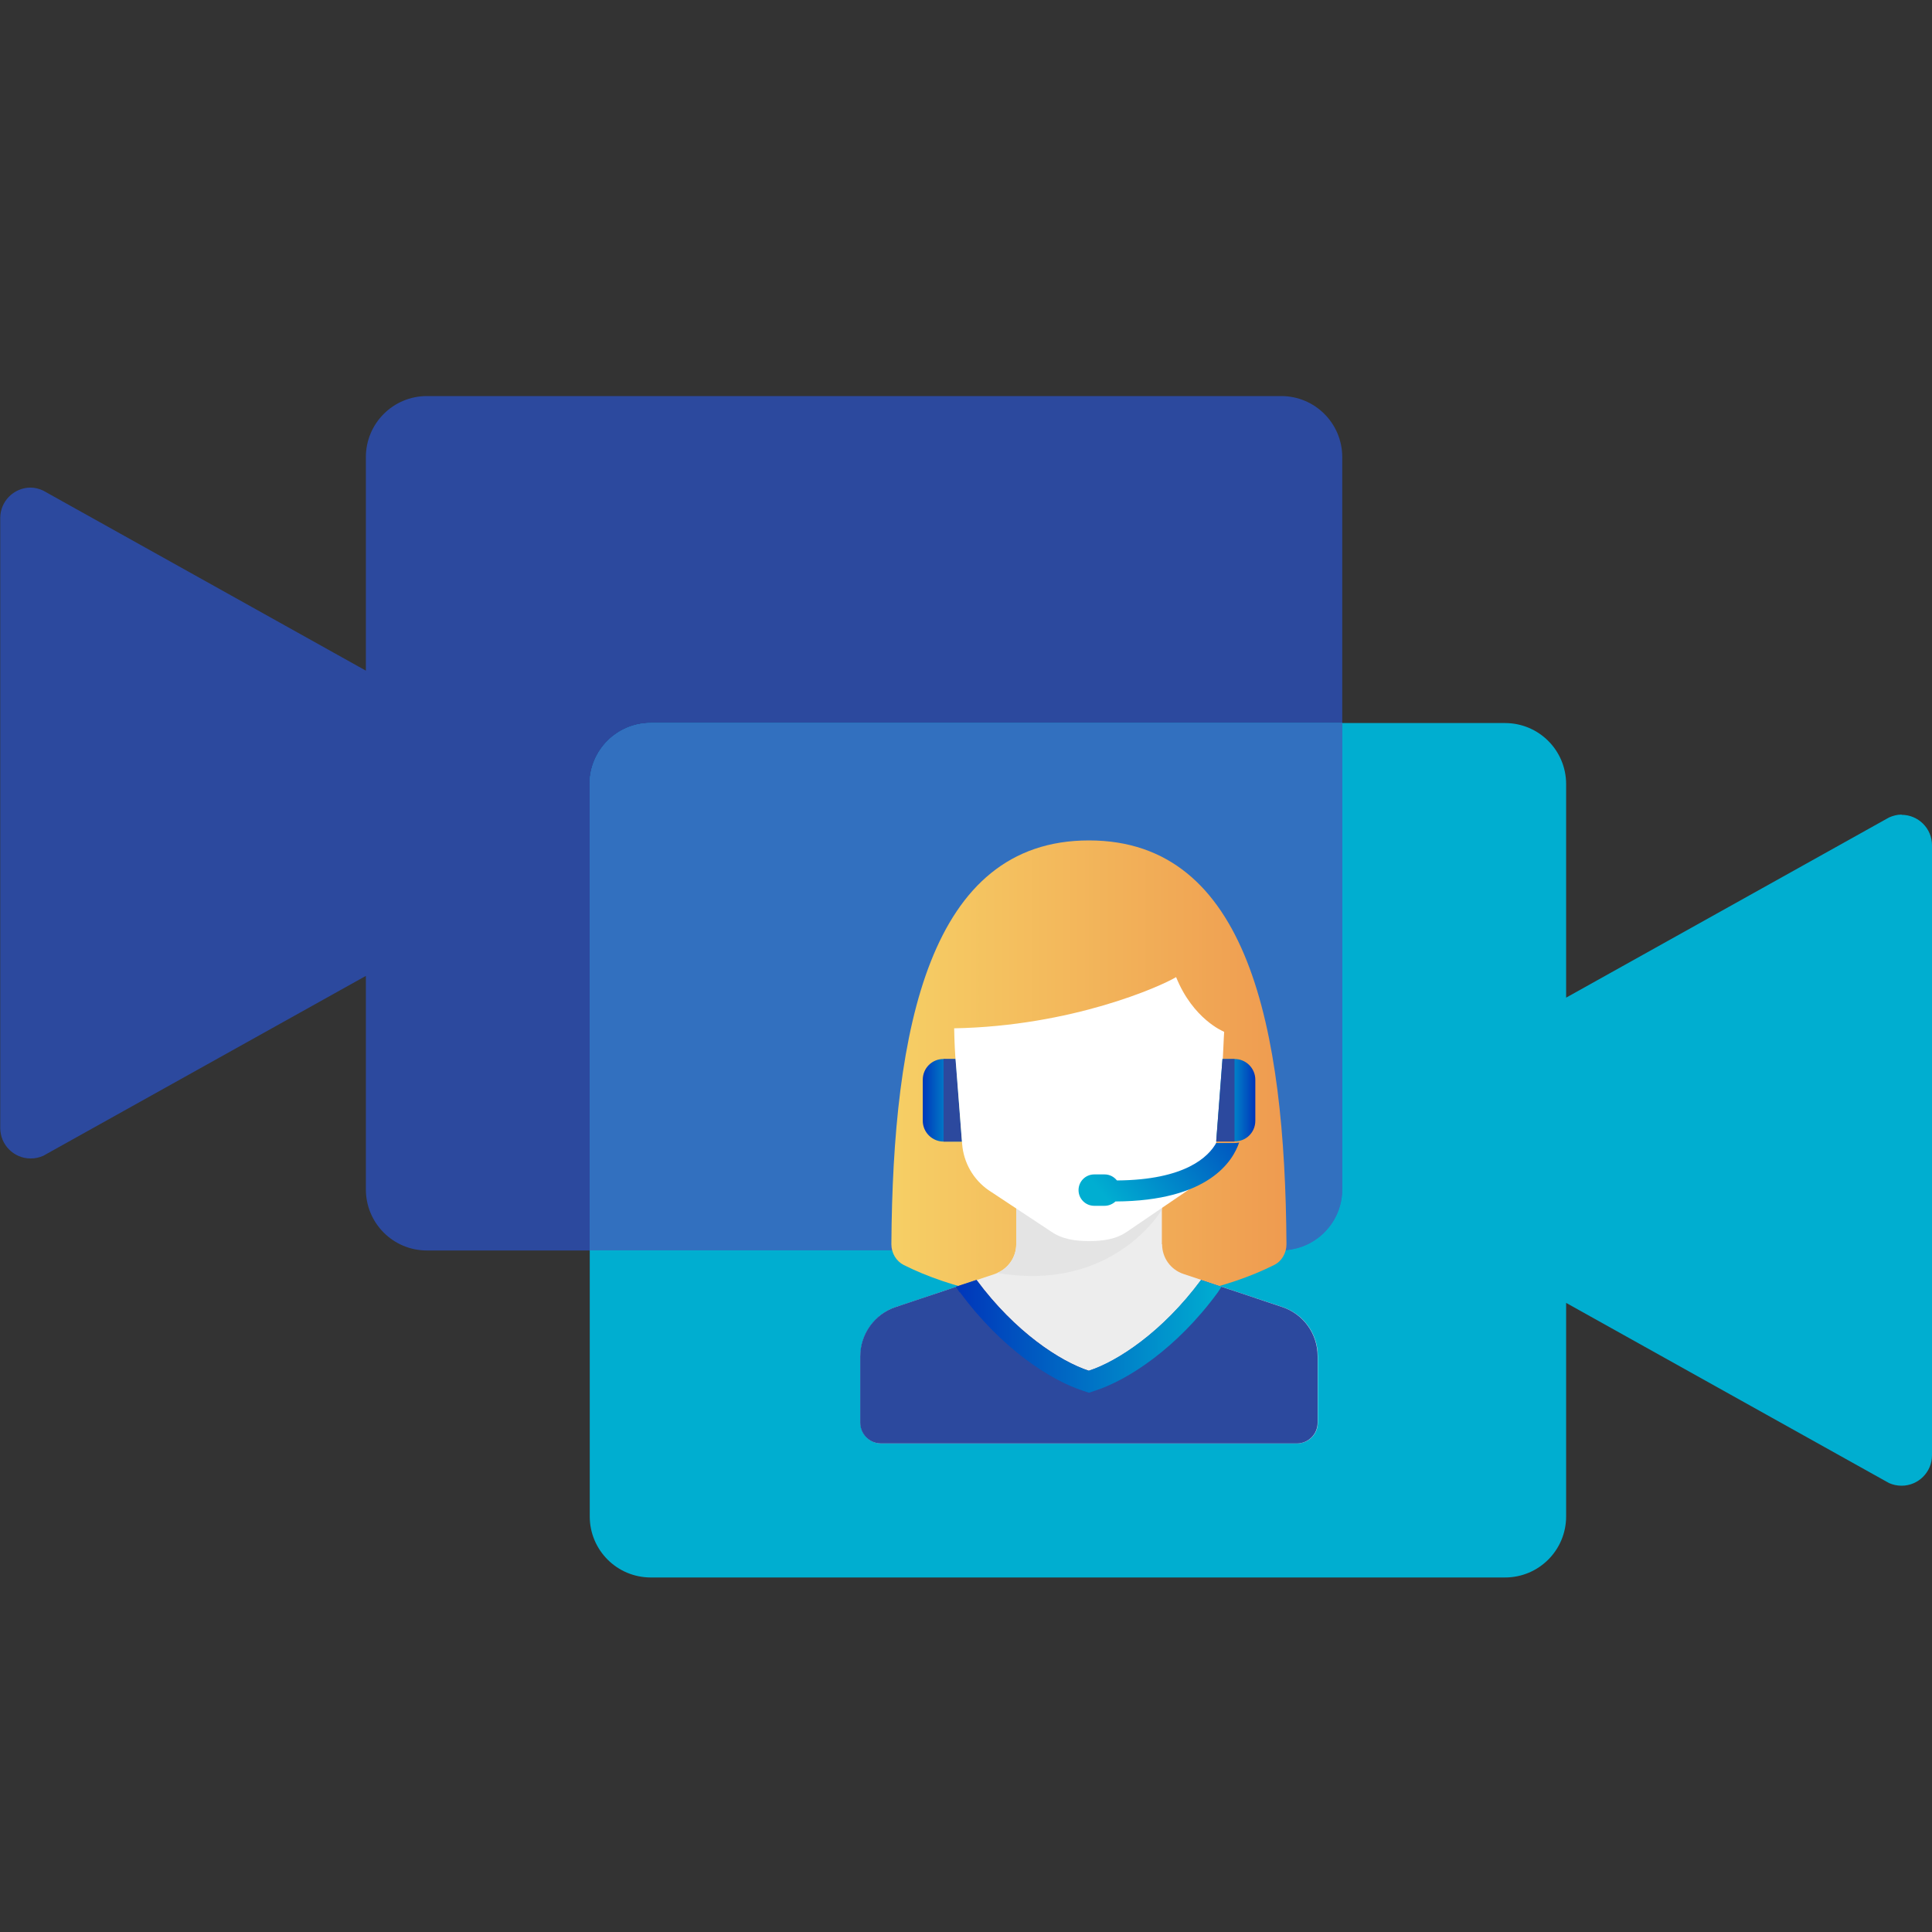
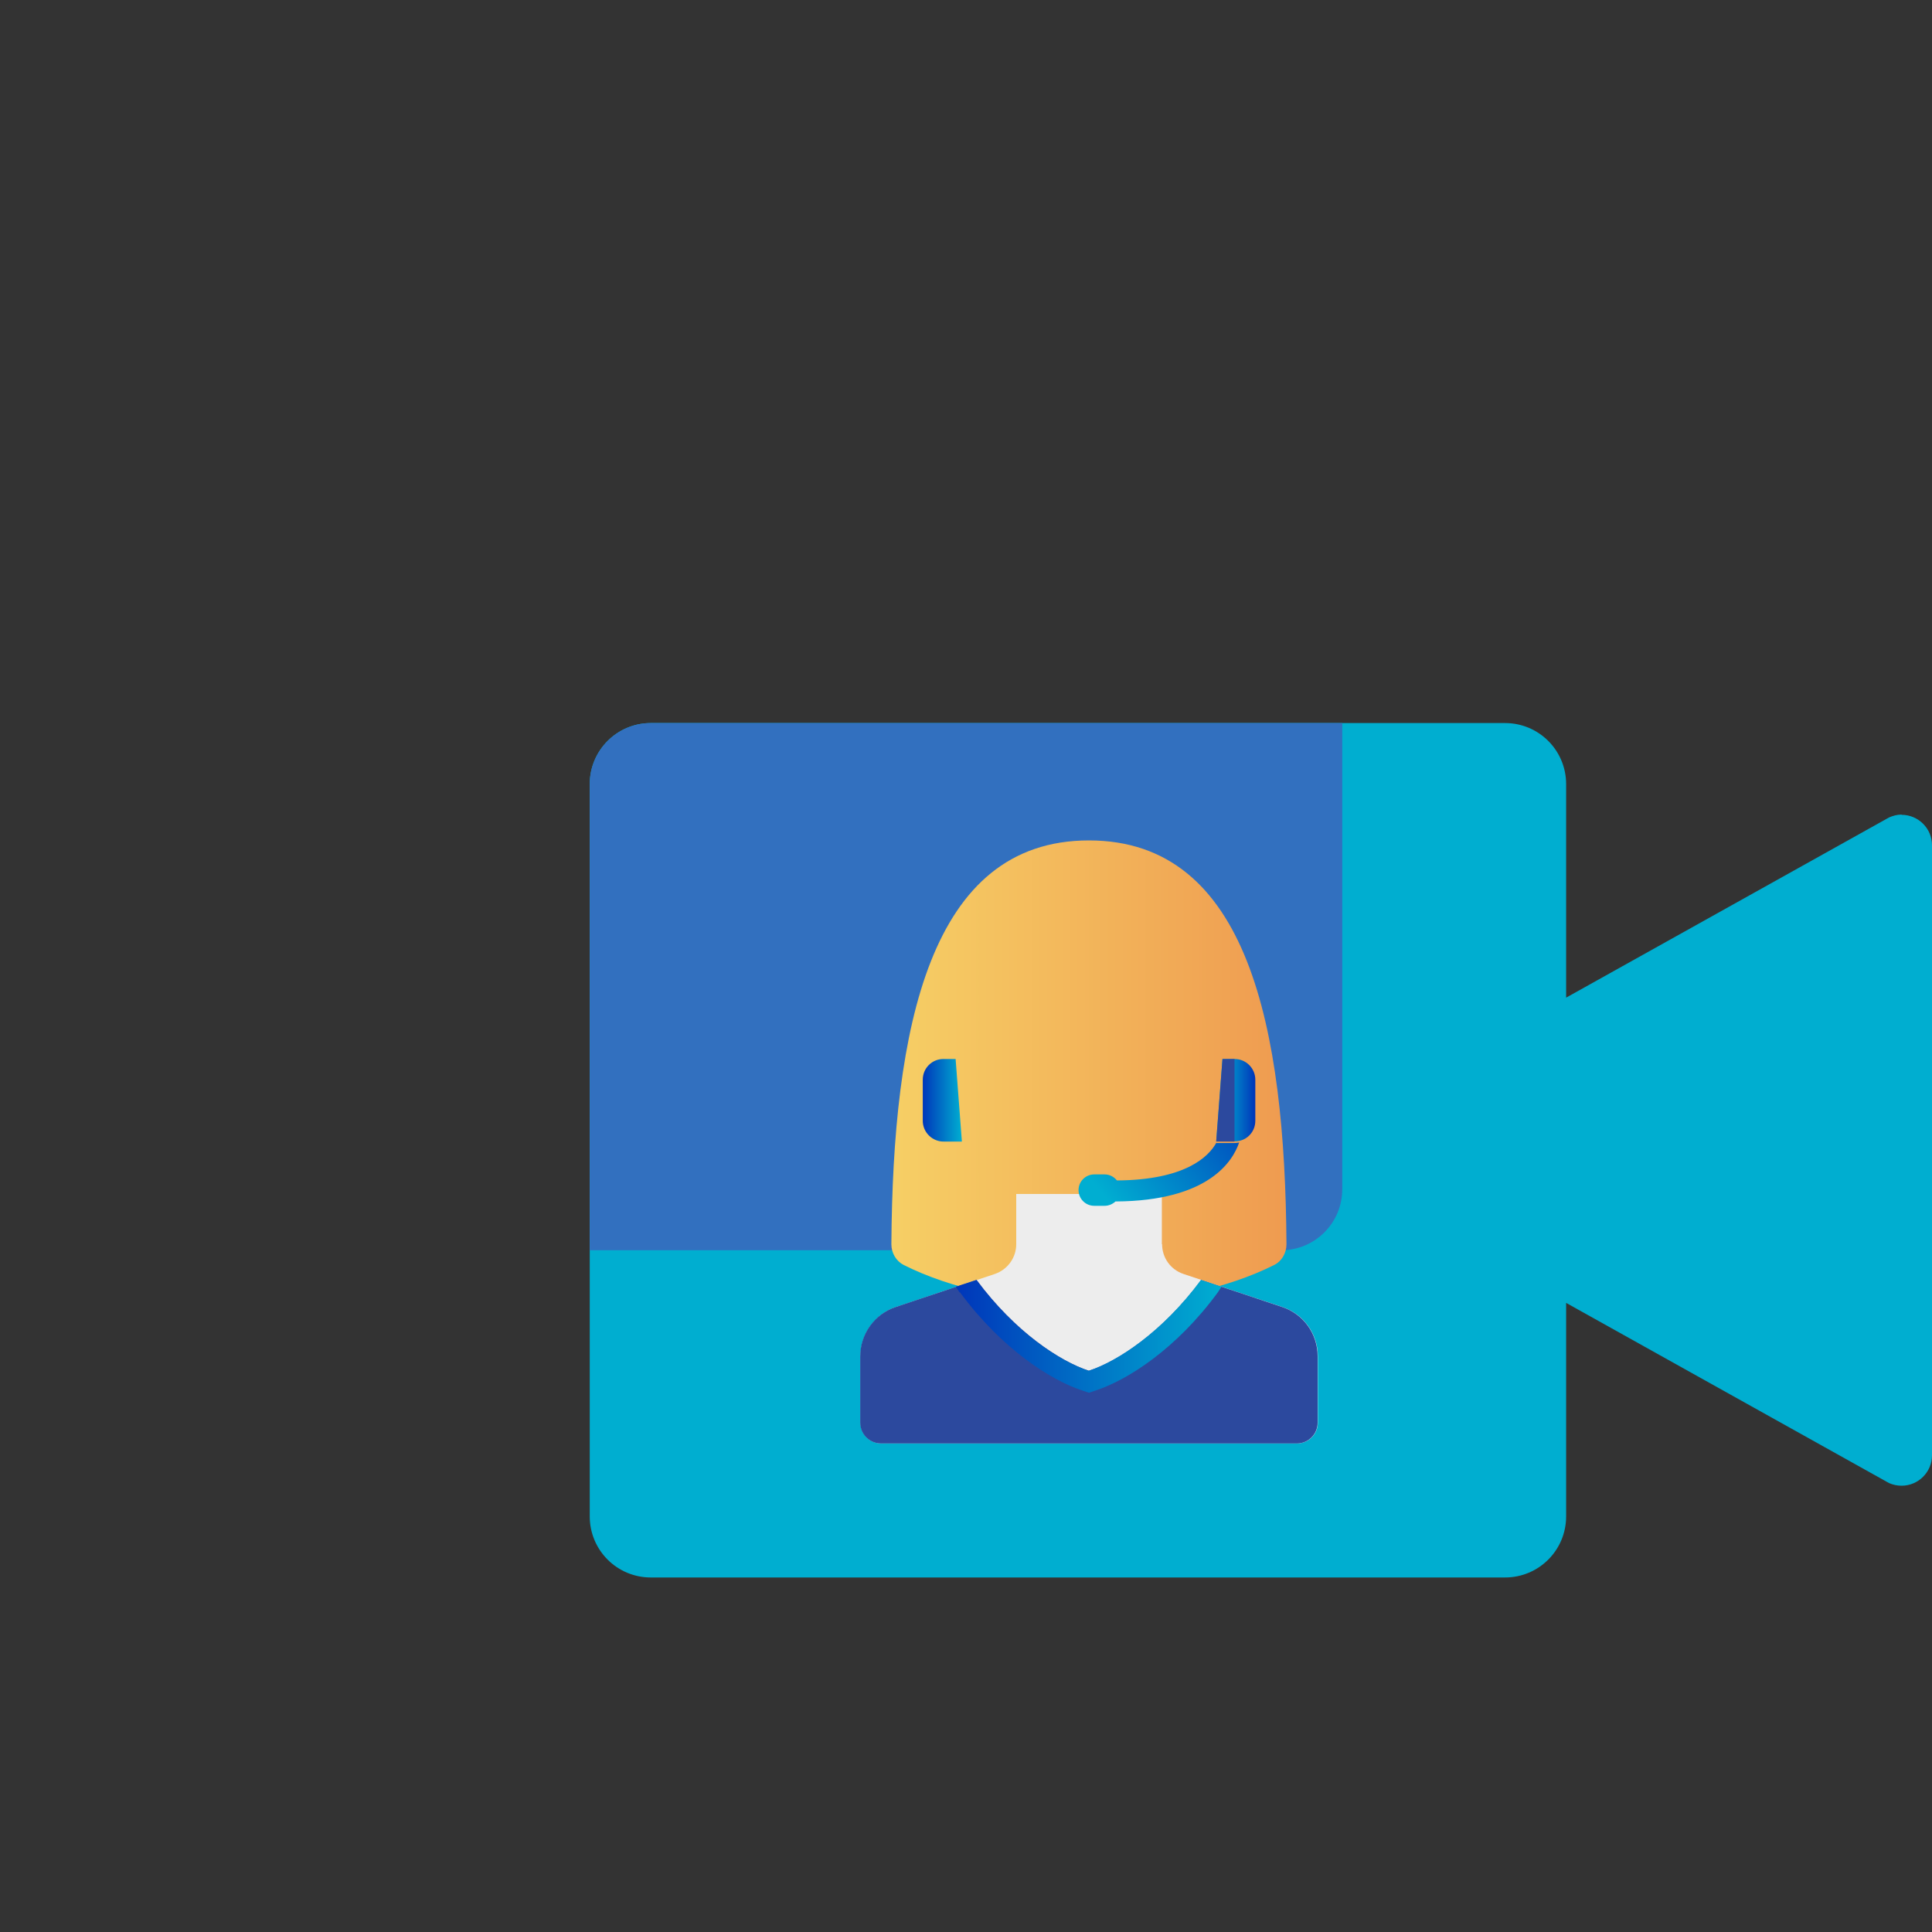
<svg xmlns="http://www.w3.org/2000/svg" xmlns:xlink="http://www.w3.org/1999/xlink" id="Layer_1" viewBox="0 0 80 80">
  <rect x="0" y="0" width="80" height="80" fill="#333333" stroke="none" />
  <defs>
    <style>.cls-1{fill:url(#linear-gradient);}.cls-2{fill:#00aed0;}.cls-3{fill:#ededed;}.cls-4{fill:#fff;}.cls-5{fill:#e4e4e4;}.cls-6{fill:#3270bf;}.cls-7{fill:#2c499e;}.cls-8{fill:url(#New_Gradient_Swatch_2);}.cls-9{fill:url(#linear-gradient-3);}.cls-10{fill:url(#linear-gradient-4);}.cls-11{fill:url(#linear-gradient-2);}</style>
    <linearGradient id="New_Gradient_Swatch_2" x1="36.91" y1="44.39" x2="53.27" y2="44.39" gradientTransform="matrix(1, 0, 0, 1, 0, 0)" gradientUnits="userSpaceOnUse">
      <stop offset="0" stop-color="#f6cf65" />
      <stop offset="1" stop-color="#ef9b50" />
    </linearGradient>
    <linearGradient id="linear-gradient" x1="39.6" y1="55.33" x2="50.59" y2="55.33" gradientTransform="matrix(1, 0, 0, 1, 0, 0)" gradientUnits="userSpaceOnUse">
      <stop offset="0" stop-color="#0036ba" />
      <stop offset="1" stop-color="#00aed1" />
    </linearGradient>
    <linearGradient id="linear-gradient-2" x1="38.2" y1="45.56" x2="39.82" y2="45.56" xlink:href="#linear-gradient" />
    <linearGradient id="linear-gradient-3" x1="51.96" y1="45.07" x2="46.1" y2="49.98" xlink:href="#linear-gradient" />
    <linearGradient id="linear-gradient-4" x1="51.97" y1="45.56" x2="50.61" y2="45.56" xlink:href="#linear-gradient" />
  </defs>
-   <path class="cls-7" d="M1.26,20.19c.19,0,.36,.05,.52,.12h0l13.37,7.46v-8.84c0-1.4,1.13-2.53,2.53-2.53H53.05c1.4,0,2.53,1.13,2.53,2.53v30.32c0,1.4-1.13,2.53-2.53,2.53H17.68c-1.4,0-2.53-1.13-2.53-2.53v-8.84L1.79,47.86h0c-.16,.07-.33,.11-.52,.11-.7,0-1.26-.57-1.26-1.26V21.45c0-.7,.57-1.26,1.26-1.26Z" />
  <path class="cls-2" d="M78.74,33.73c-.19,0-.36,.05-.52,.12h0l-13.37,7.46v-8.84c0-1.4-1.13-2.53-2.53-2.53H26.95c-1.4,0-2.53,1.13-2.53,2.53v30.32c0,1.4,1.13,2.53,2.53,2.53H62.32c1.4,0,2.53-1.13,2.53-2.53v-8.84l13.37,7.46h0c.16,.07,.33,.11,.52,.11,.7,0,1.26-.57,1.26-1.26v-25.26c0-.7-.57-1.26-1.26-1.26Z" />
-   <path class="cls-6" d="M26.95,29.94c-1.4,0-2.53,1.13-2.53,2.53v19.3h28.63c1.4,0,2.53-1.13,2.53-2.53V29.94H26.95Z" />
  <path class="cls-6" d="M26.95,29.94c-1.4,0-2.53,1.13-2.53,2.53v19.3h28.63c1.4,0,2.53-1.13,2.53-2.53V29.94H26.95Z" />
  <g id="_3">
    <path class="cls-8" d="M53.27,51.52c0,.37-.2,.71-.51,.86-1.95,.98-4.67,1.59-7.67,1.59s-5.72-.61-7.67-1.59c-.31-.16-.51-.49-.51-.86,.06-8.93,1.57-16.72,8.18-16.72s8.12,7.79,8.18,16.72Z" />
    <path class="cls-3" d="M48.11,51.52v-2.08h-6.03v2.08c0,.56-.36,1.05-.88,1.23l-4.1,1.37c-.88,.29-1.47,1.12-1.47,2.04v2.75c0,.48,.39,.86,.86,.86h17.22c.48,0,.86-.39,.86-.86v-2.75c0-.93-.59-1.75-1.47-2.04l-4.1-1.37c-.53-.18-.88-.67-.88-1.23Z" />
-     <path class="cls-5" d="M42.08,51.52c0,.52-.31,.98-.79,1.19,4.83,.82,6.82-2.62,6.82-2.62h0v-.65h-6.03v2.08Z" />
    <path class="cls-7" d="M53.09,54.12l-3.35-1.12c-1.6,2.16-3.46,3.38-4.65,3.76-1.19-.39-3.05-1.6-4.65-3.76l-3.35,1.12c-.88,.29-1.47,1.12-1.47,2.04v2.75c0,.48,.39,.86,.86,.86h17.22c.48,0,.86-.39,.86-.86v-2.75c0-.93-.59-1.75-1.47-2.04Z" />
    <path class="cls-1" d="M39.75,53.51c1.73,2.35,3.76,3.64,5.07,4.07l.27,.09,.27-.09c1.32-.43,3.35-1.72,5.07-4.07l.15-.23-.85-.28c-1.6,2.16-3.46,3.37-4.65,3.76-1.19-.39-3.05-1.6-4.65-3.76l-.85,.28,.15,.23Z" />
    <path class="cls-11" d="M39.57,43.85h-.5c-.48,0-.86,.38-.86,.86v1.7c0,.48,.4,.87,.88,.86h.74l-.26-3.42Z" />
-     <path class="cls-7" d="M39.07,43.85h0v3.42s.01,0,.02,0h.74l-.26-3.42h-.5Z" />
-     <path class="cls-4" d="M50.66,42.71s-1.26-.51-1.96-2.25c-.63,.38-4.31,2.03-9.19,2.12,.01,.53,.03,1.04,.08,1.57l.25,3.22c.06,.77,.46,1.47,1.09,1.91l2.6,1.72c.46,.32,1.01,.39,1.57,.39h0c.56,0,1.11-.07,1.57-.39l2.6-1.77c.63-.44,1.04-1.12,1.09-1.89l.25-3.13c.04-.53,.06-1.23,.08-1.49h-.02Z" />
    <g>
      <path class="cls-9" d="M50.37,47.31c-.32,.59-1.29,1.55-4.12,1.57-.12-.15-.3-.25-.51-.25h-.43c-.36,0-.65,.29-.65,.65s.29,.65,.65,.65h.43c.17,0,.33-.07,.45-.18,3.87-.02,4.86-1.68,5.12-2.44-.06,.01-.13,.02-.2,.02h-.74Z" />
      <path class="cls-10" d="M51.12,43.85h-.5l-.26,3.41h.74c.48,.02,.88-.36,.88-.85v-1.7c0-.48-.39-.86-.86-.86Z" />
    </g>
    <path class="cls-7" d="M51.12,43.85h0v3.42s-.01,0-.02,0h-.74l.26-3.42h.5Z" />
  </g>
</svg>